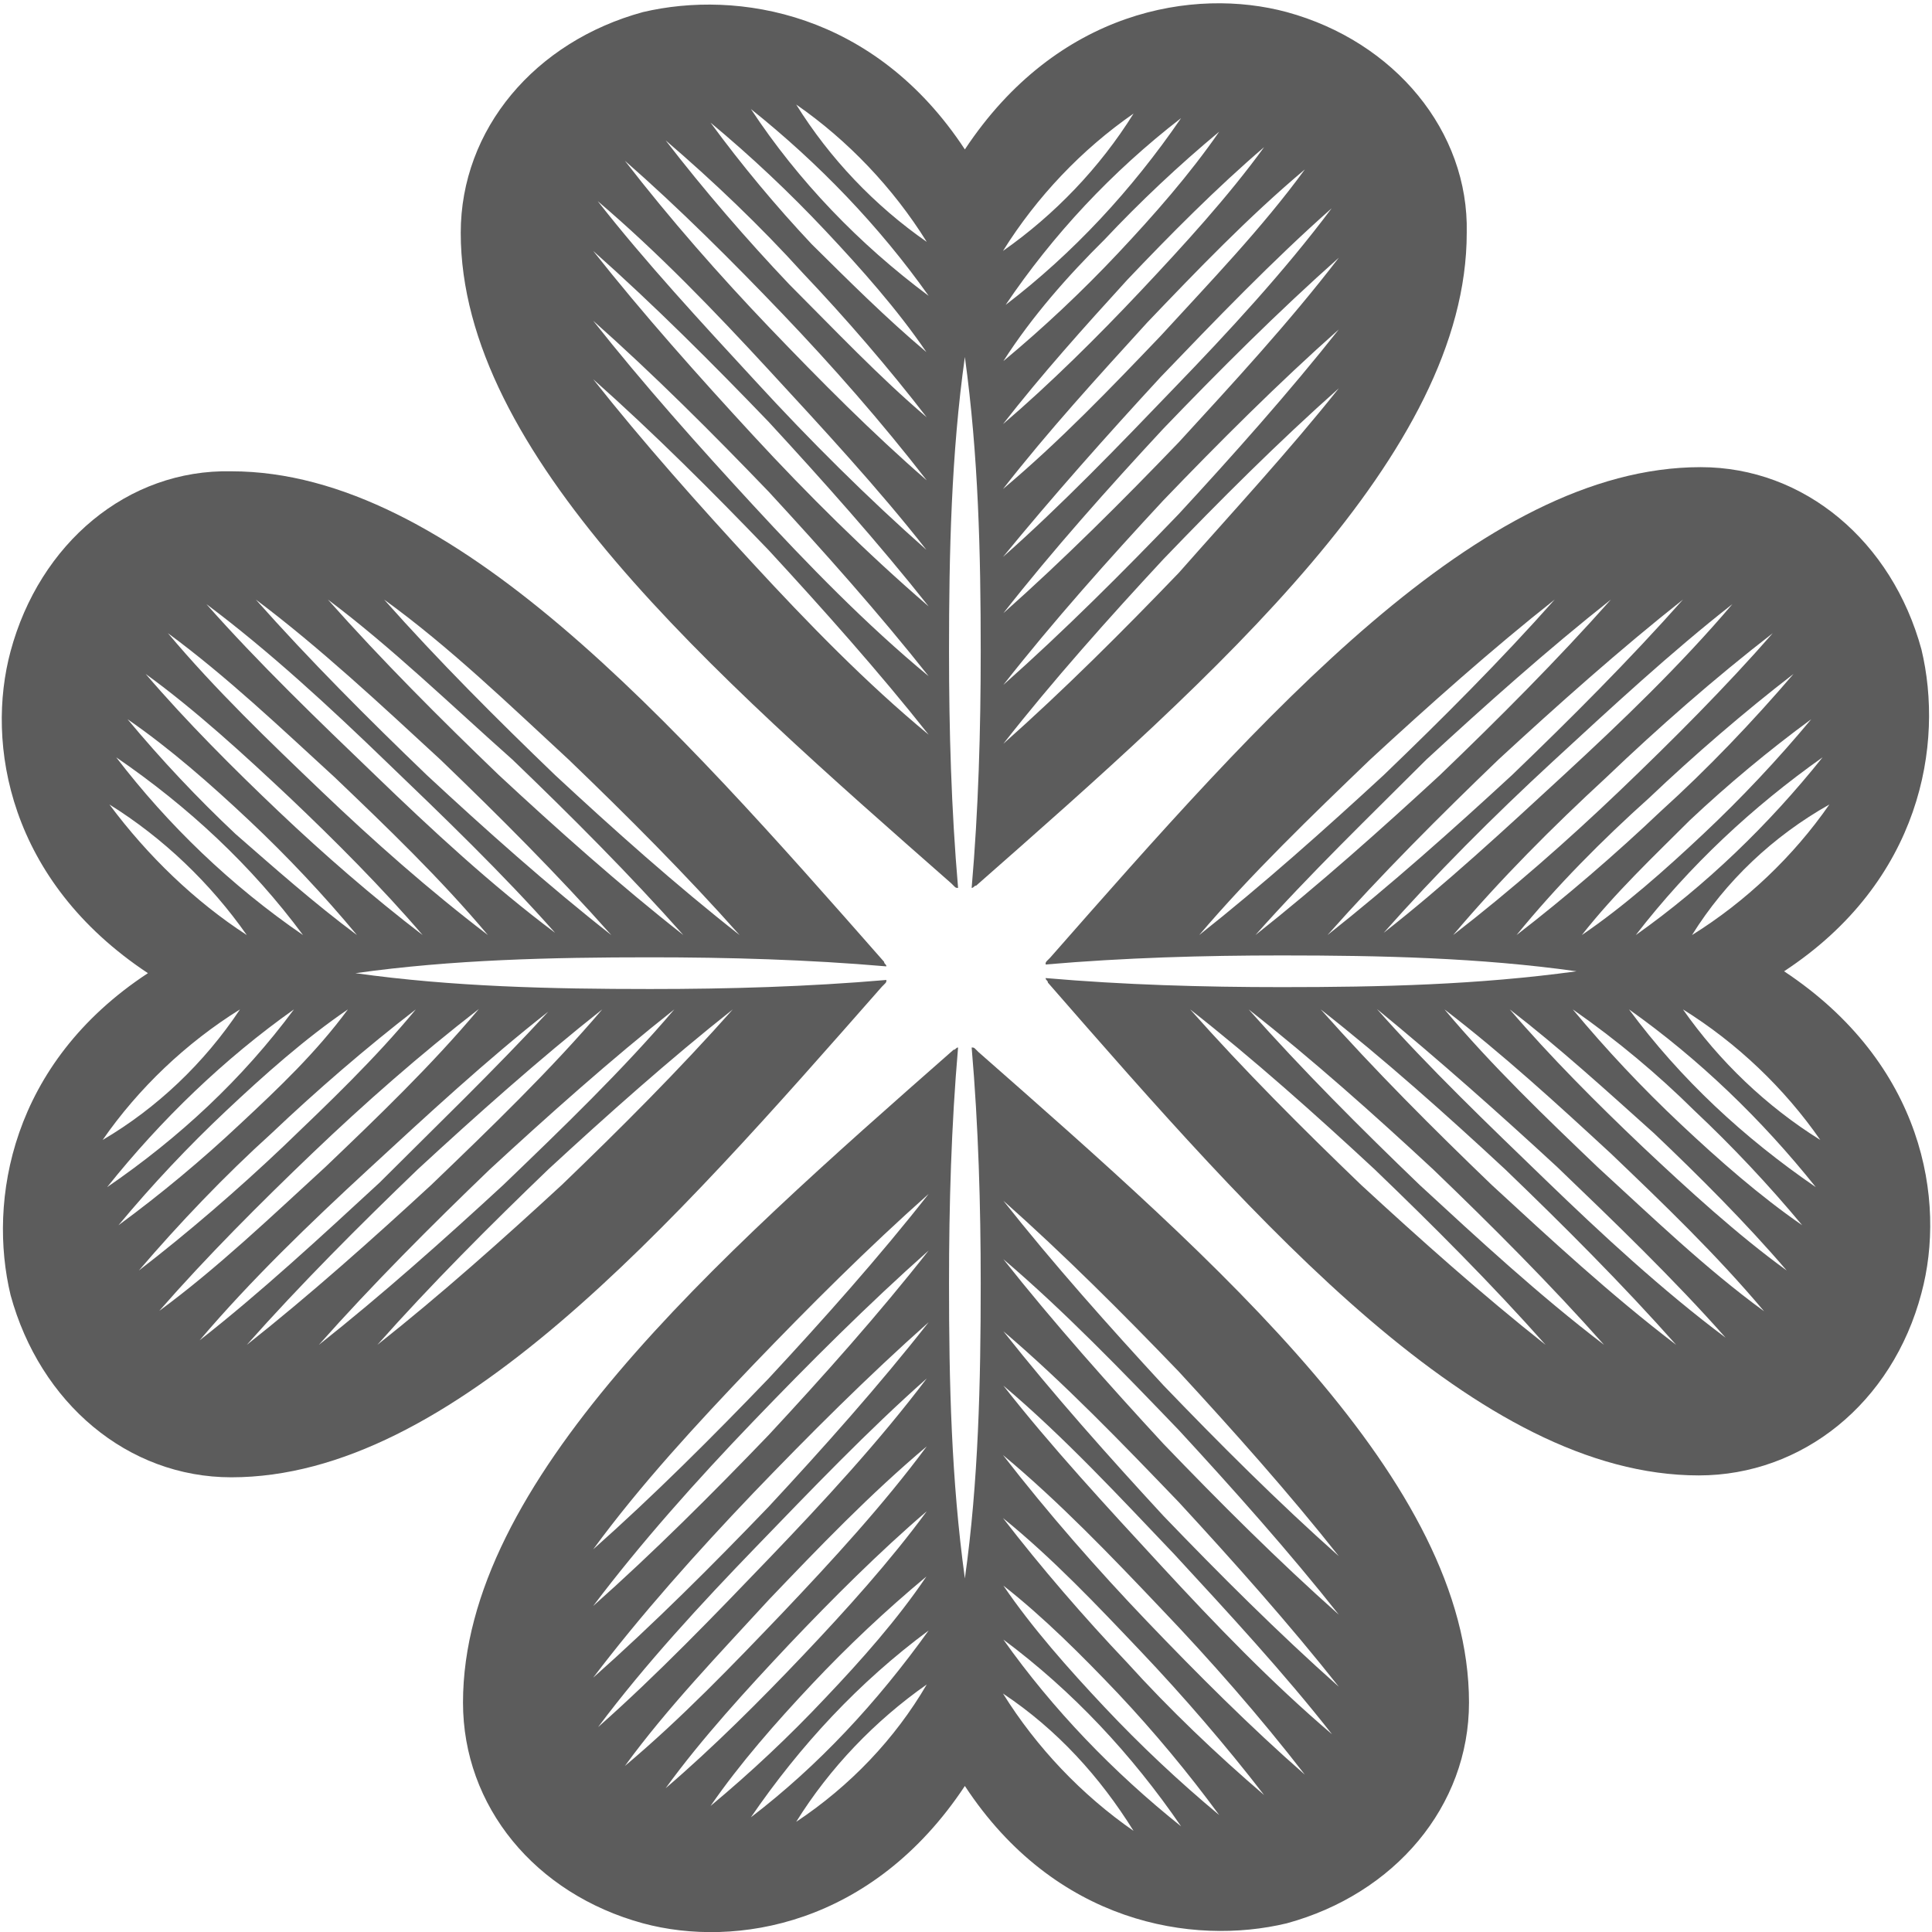
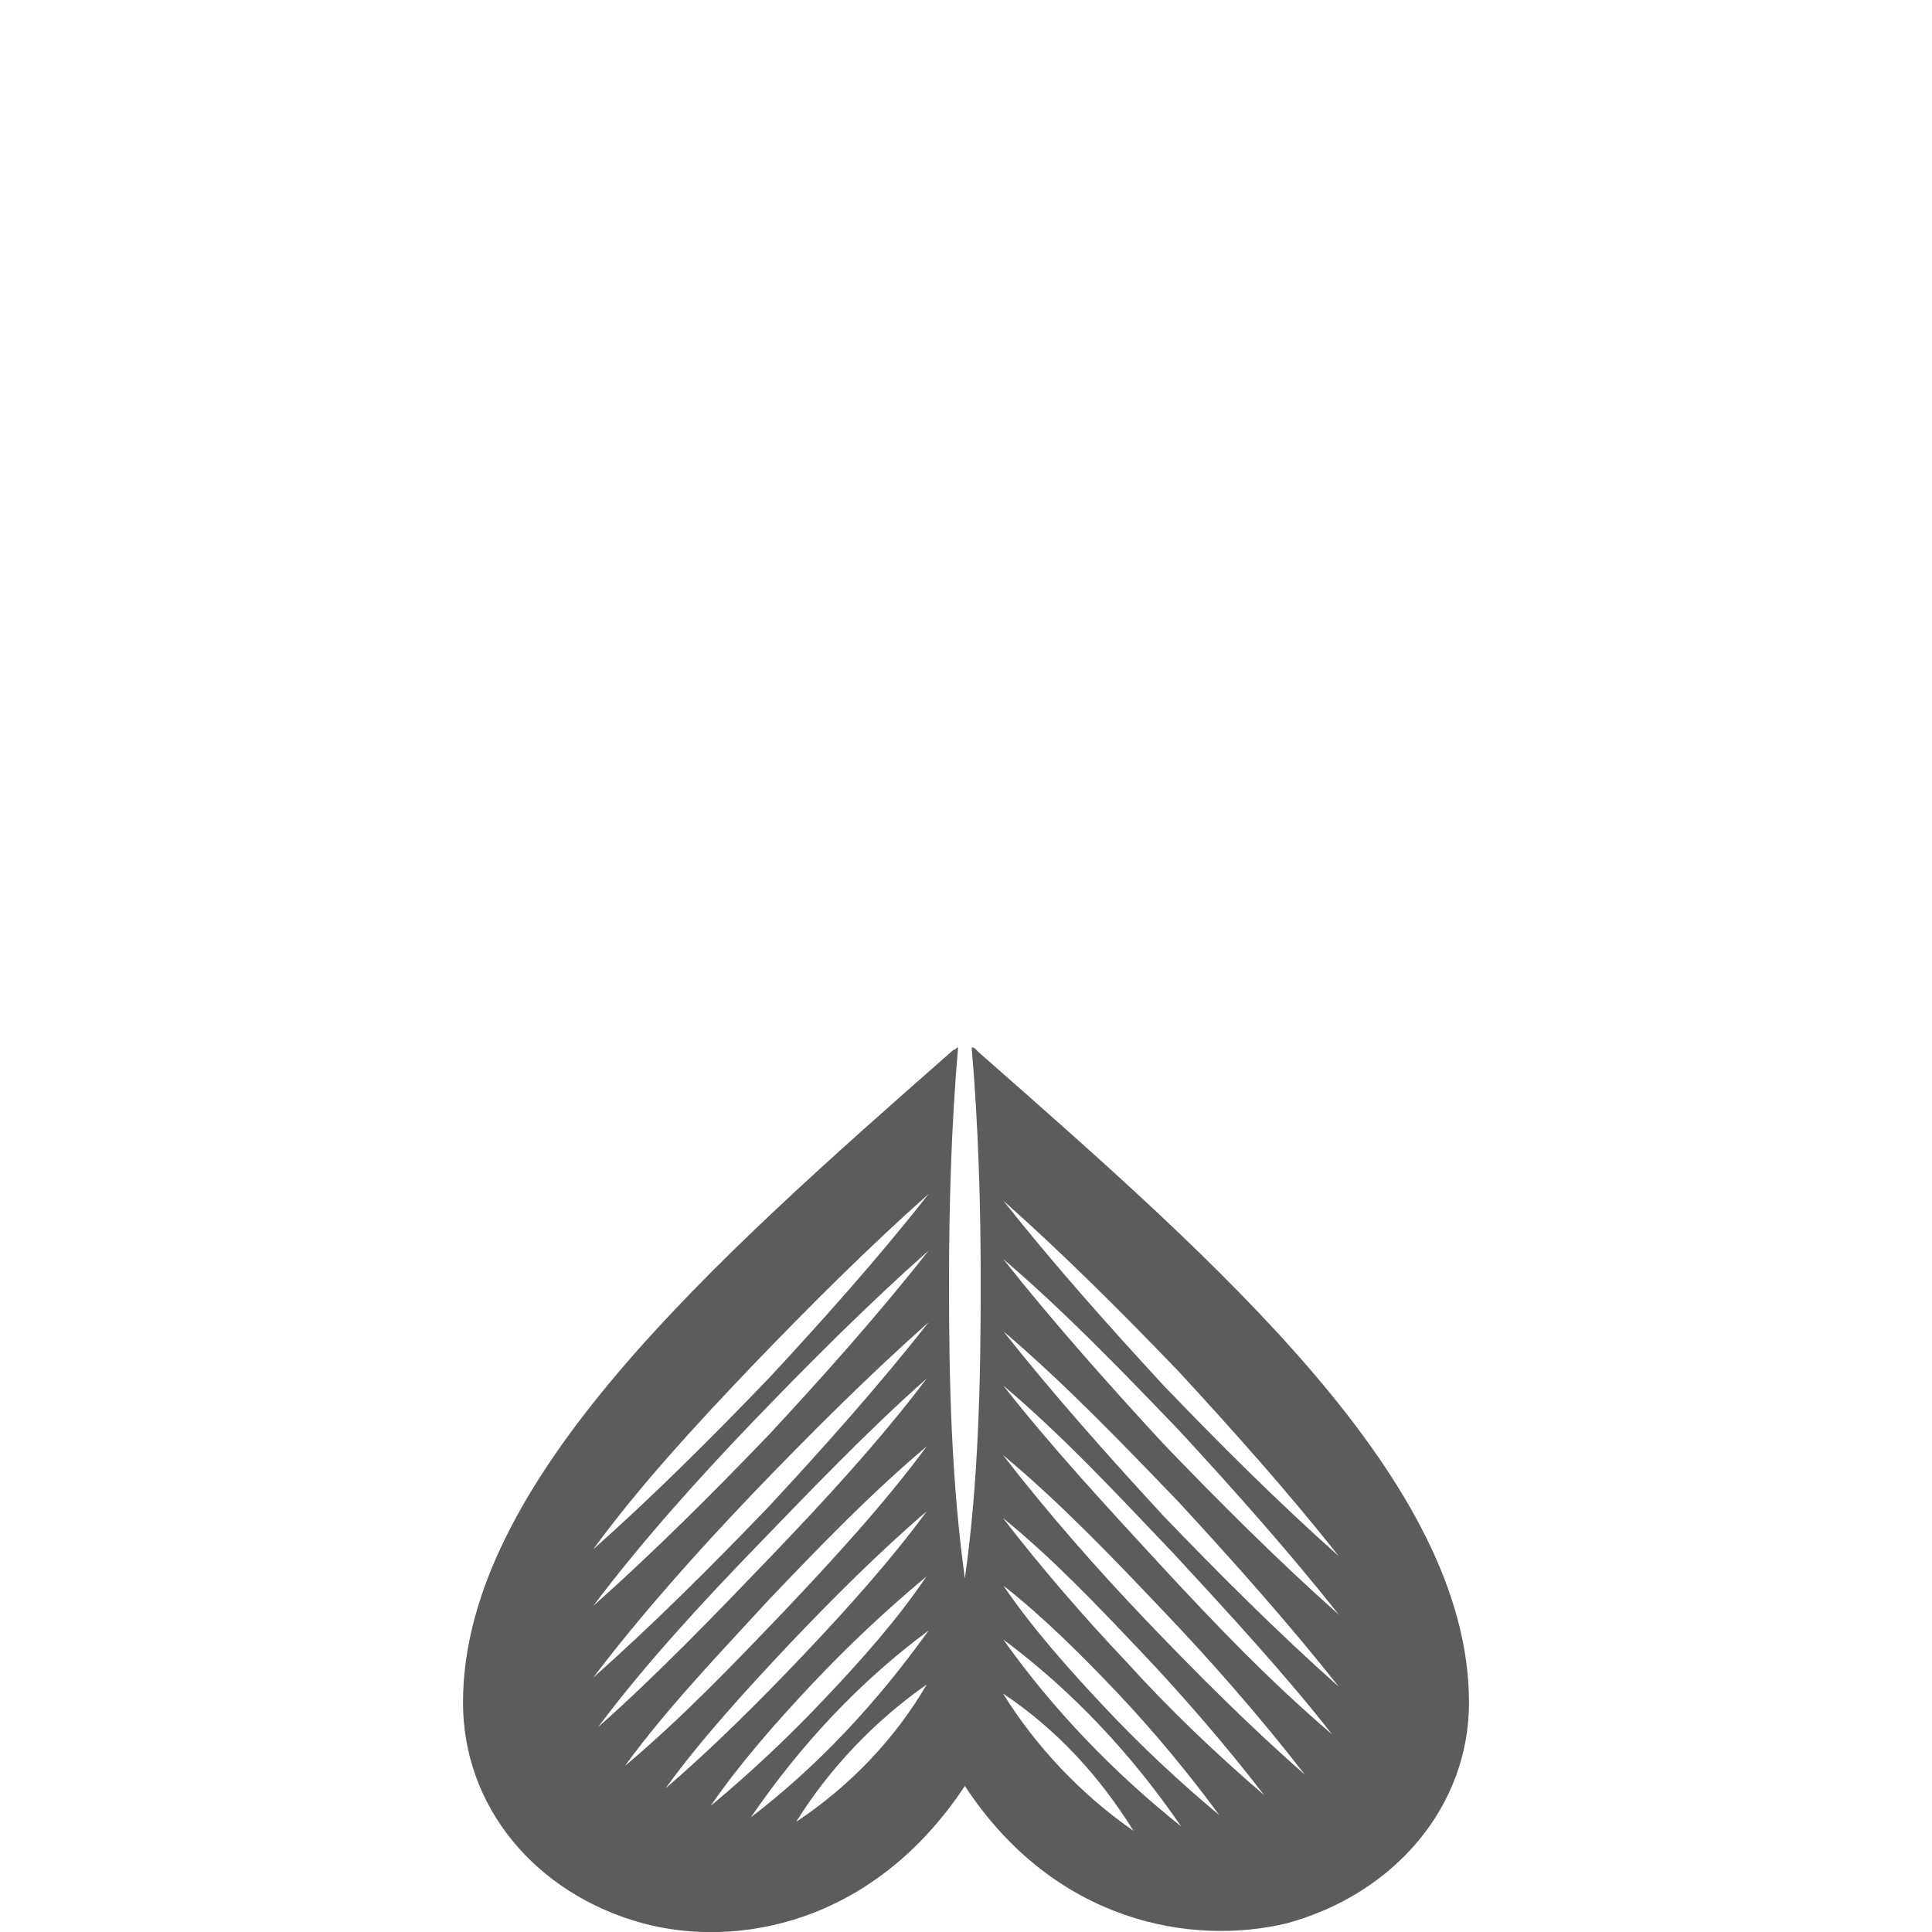
<svg xmlns="http://www.w3.org/2000/svg" id="Lager_1" x="0px" y="0px" viewBox="0 0 512 512" style="enable-background:new 0 0 512 512;" xml:space="preserve">
  <style type="text/css">	.st0{fill:#5C5C5C;}</style>
  <g>
    <g>
      <g>
-         <path class="st0" d="M341,3.2L341,3.2c-24.5-6.6-60.8-0.6-85.3,36.4C231.8,3.2,195.5-2.7,170.4,3.2c-28.6,7.8-48.3,31-48.3,58.5    c0,58.5,66.2,116.3,130,172.4l0.6,0.6c0.6,0.6,0.6,0.6,1.2,0.6c-1.8-20.9-2.4-41.8-2.4-62.6c0-26.2,0.6-52.5,4.2-78.1    c3.6,26.2,4.2,51.9,4.2,78.1c0,20.9-0.6,41.8-2.4,62.6c0.6,0,0.6-0.6,1.2-0.6c63.8-56.1,130-114.5,130-173    C389.3,34.8,369.6,11,341,3.2z M199.6,149.4c-14.3-15.5-29.2-32.2-42.4-48.9c16.1,14.3,31.6,29.8,46.5,45.3    c14.3,15.5,29.2,32.2,42.4,48.9C229.5,181,213.9,164.9,199.6,149.4z M199.6,133.9c-14.3-15.5-29.2-32.2-42.4-48.9    c16.1,14.3,31.6,29.8,46.5,45.3c14.3,15.5,29.2,32.2,42.4,48.9C229.5,165.5,213.9,149.4,199.6,133.9z M199.6,115.4    c-14.3-15.5-29.2-32.2-42.4-48.9c16.1,14.3,31.6,29.8,46.5,45.3c14.3,15.5,29.2,32.2,42.4,48.9    C229.5,146.4,213.9,130.9,199.6,115.4z M200.2,101c-14.3-15.5-29.2-31.6-41.8-47.7c16.1,13.7,31,29.2,45.3,44.7    c14.3,15.5,29.2,31.6,41.8,47.7C230.1,132.1,214.5,116.6,200.2,101z M203.8,86.7c-13.1-13.7-26.2-28.6-38.2-44.1    c14.3,12.5,28.6,26.8,41.8,40.6c13.1,13.7,26.2,28.6,38.2,44.1C231.2,114.8,217.5,101,203.8,86.7z M209.2,75.4    c-11.3-11.9-22.7-25.1-32.8-38.2c12.5,10.7,25.1,22.7,36.4,35.2c11.3,11.9,22.7,25.1,32.8,38.2C233,99.9,221.1,87.3,209.2,75.4z     M215.1,64.7c-9.5-10.1-18.5-20.9-26.8-32.2c10.7,8.9,20.9,18.5,30.4,28.6c9.5,10.1,19.1,20.9,26.8,32.2    C234.8,84.3,224.7,74.2,215.1,64.7z M199,28.9c17.9,14.3,34,31,47.1,49.5C227.7,64.7,211.6,48,199,28.9z M211,27.7    c13.7,9.5,25.7,22.1,34.6,36.4C231.8,54.5,219.9,42,211,27.7z M300.4,30.1c-8.9,14.3-20.9,26.8-34.6,36.4    C274.8,52.1,286.7,39.6,300.4,30.1z M313,31.3c-13.1,19.1-28.6,35.8-46.5,49.5C279,62.3,294.5,45.6,313,31.3z M292.7,63.5    c9.5-10.1,19.7-19.7,30.4-28.6c-7.8,11.3-17.3,22.1-26.8,32.2s-19.7,19.7-30.4,28.6C273.6,83.7,283.1,73,292.7,63.5z M298.7,74.2    C310,62.3,322.5,49.7,335,39c-9.5,13.1-21.5,26.2-32.8,38.2s-23.9,24.5-36.4,35.2C276,99.3,287.3,86.7,298.7,74.2z M304,85.5    c13.1-13.7,26.8-28,41.8-40.6c-11.3,15.5-25.1,29.8-38.2,44.1c-13.1,13.7-26.8,28-41.8,40.6C277.8,114.2,290.9,99.9,304,85.5z     M307.6,99.9c14.3-14.9,29.8-31,45.3-44.7c-12.5,16.7-27.4,32.8-41.8,47.7c-14.3,14.9-29.8,31-45.3,44.7    C279,131.5,293.3,115.4,307.6,99.9z M312.4,151.8c-14.9,15.5-30.4,31-46.5,45.3c13.1-16.7,28-33.4,42.4-48.9    c14.9-15.5,30.4-31,46.5-45.3C341.6,119.5,326.7,135.6,312.4,151.8z M312.4,136.2c-14.9,15.5-30.4,31-46.5,45.3    c13.1-16.7,28-33.4,42.4-48.9c14.9-15.5,30.4-31,46.5-45.3C341.6,104,326.7,120.7,312.4,136.2z M312.4,117.2    c-14.9,15.5-30.4,31-46.5,45.3c13.1-16.7,28-33.4,42.4-48.9c14.9-15.5,30.4-31,46.5-45.3C341.6,85.5,326.7,101.6,312.4,117.2z" />
-       </g>
+         </g>
      <g>
        <path class="st0" d="M170.4,509.7L170.4,509.7c24.5,6.6,60.8,0.6,85.3-36.4c23.9,36.4,60.3,42.4,85.3,36.4    c28.6-7.8,48.3-31,48.3-58.5c0-58.5-66.2-116.3-130-172.4l-0.6-0.6c-0.6-0.6-0.6-0.6-1.2-0.6c1.8,20.9,2.4,41.8,2.4,62.6    c0,26.2-0.6,52.5-4.2,78.1c-3.6-26.2-4.2-51.9-4.2-78.1c0-20.9,0.6-41.8,2.4-62.6c-0.6,0-0.6,0.6-1.2,0.6    c-63.8,56.1-130,114.5-130,173C122.7,478.7,141.8,501.9,170.4,509.7z M312.4,363.5c14.3,15.5,29.2,32.2,42.4,48.9    c-16.1-14.3-31.6-29.8-46.5-45.3c-14.3-15.5-29.2-32.2-42.4-48.9C282,332.5,297.5,348,312.4,363.5z M312.4,379    c14.3,15.5,29.2,32.2,42.4,48.9c-16.1-14.3-31.6-29.8-46.5-45.3c-14.3-15.5-29.2-32.2-42.4-48.9C282,347.4,297.5,363.5,312.4,379    z M312.4,398.1c14.3,15.5,29.2,32.2,42.4,48.9c-16.1-14.3-31.6-29.8-46.5-45.3c-14.3-15.5-29.2-32.2-42.4-48.9    C282,366.5,297.5,382.6,312.4,398.1z M311.2,411.9c14.3,15.5,29.2,31.6,41.8,47.7c-16.1-13.7-31-29.2-45.3-44.7    s-29.2-31.6-41.8-47.7C282,380.8,296.9,396.9,311.2,411.9z M307.6,426.2c13.1,13.7,26.2,28.6,38.2,44.1    c-14.3-12.5-28.6-26.8-41.8-40.6c-13.1-13.7-26.2-28.6-38.2-44.1C280.8,398.1,294.5,412.4,307.6,426.2z M302.2,437.5    c11.3,11.9,22.7,25.1,32.8,38.2c-12.5-10.7-25.1-22.7-36.4-35.2c-11.3-11.9-22.7-25.1-32.8-38.2C279,413,290.9,425.6,302.2,437.5    z M296.3,448.8c9.5,10.1,18.5,20.9,26.8,32.2c-10.7-8.9-20.9-18.5-30.4-28.6c-9.5-10.1-19.1-20.9-26.8-32.2    C276.6,428.6,286.7,438.7,296.3,448.8z M313,484c-17.9-14.3-34-31-47.1-49.5C284.3,448.2,299.9,464.9,313,484z M300.4,485.2    c-13.7-9.5-25.7-22.1-34.6-36.4C280.2,458.4,291.5,470.9,300.4,485.2z M211,482.8c8.9-14.3,20.9-26.8,34.6-36.4    C237.2,460.8,225.3,473.3,211,482.8z M199,481.6c13.1-19.1,28.6-35.8,47.1-49.5C232.4,451.2,216.9,467.9,199,481.6z M218.7,450    c-9.5,10.1-19.7,19.7-30.4,28.6c7.8-11.3,17.3-22.1,26.8-32.2c9.5-10.1,19.7-19.7,30.4-28.6C237.8,429.2,228.3,439.9,218.7,450z     M212.8,438.7c-11.3,11.9-23.9,24.5-36.4,35.2c9.5-13.1,21.5-26.2,32.8-38.2c11.3-11.9,23.9-24.5,36.4-35.2    C236,413.6,224.1,426.8,212.8,438.7z M207.4,427.4c-13.1,13.7-26.8,28-41.8,40.6c11.3-15.5,25.1-29.8,38.2-44.1    c13.1-13.7,26.8-28,41.8-40.6C234.2,398.7,220.5,413.6,207.4,427.4z M203.8,413c-14.3,14.9-29.8,31-45.3,44.7    c12.5-16.7,27.4-32.8,41.8-47.7s29.8-31,45.3-44.7C233,382,218.1,398.1,203.8,413z M199.6,361.7c14.9-15.5,30.4-31,46.5-45.3    c-13.1,16.7-28,33.4-42.4,48.9c-14.9,15.5-30.4,31-46.5,45.3C169.8,393.4,184.7,377.3,199.6,361.7z M199.6,376.7    c14.9-15.5,30.4-31,46.5-45.3c-13.1,16.7-28,33.4-42.4,48.9c-14.9,15.5-30.4,31-46.5,45.3C169.8,408.9,184.7,392.2,199.6,376.7z     M199.6,395.7c14.9-15.5,30.4-31,46.5-45.3c-13.1,16.7-28,33.4-42.4,48.9c-14.9,15.5-30.4,31-46.5,45.3    C169.8,428,184.7,411.3,199.6,395.7z" />
      </g>
      <g>
-         <path class="st0" d="M2.8,172.6L2.8,172.6c-6.6,24.5-0.6,60.8,36.4,85.3C2.8,281.8-3.2,318.2,2.8,343.2    c7.8,28.6,31,48.3,58.5,48.3c58.5,0,116.3-66.2,172.4-130l0.6-0.6c0.6-0.6,0.6-0.6,0.6-1.2c-20.9,1.8-41.8,2.4-62.6,2.4    c-26.2,0-52.5-0.6-78.1-4.2c25.7-3.6,51.9-4.2,78.1-4.2c20.9,0,41.8,0.6,62.6,2.4c0-0.6-0.6-0.6-0.6-1.2    c-56.1-63.8-114.5-130-173-130C33.8,124.3,10.5,144,2.8,172.6z M148.9,314c-15.5,14.3-32.2,29.2-48.9,42.4    c14.3-16.1,29.8-31.6,45.3-46.5c15.5-14.3,32.2-29.2,48.9-42.4C179.9,283.6,164.4,299.1,148.9,314z M133.4,314    c-15.5,14.3-32.2,29.2-48.9,42.4c14.3-16.1,29.8-31.6,45.3-46.5c15.5-14.3,32.2-29.2,48.9-42.4C165,283.6,148.9,299.1,133.4,314z     M114.3,314c-15.5,14.3-32.2,29.2-48.9,42.4c14.3-16.1,29.8-31.6,45.3-46.5c15.5-14.3,32.2-29.2,48.9-42.4    C145.9,283.6,129.8,299.1,114.3,314z M100.6,313.4c-15.5,14.3-31.6,29.2-47.7,41.8c13.7-16.1,29.2-31,44.7-45.3    c15.5-14.3,31.6-29.2,47.7-41.8C131,283.6,115.5,298.5,100.6,313.4z M86.3,309.2c-14.3,13.1-28.6,26.8-44.1,38.2    c12.5-14.3,26.8-28.6,40.6-41.8s28.6-26.2,44.1-38.2C114.3,282.4,100,296.1,86.3,309.2z M75,303.9    c-11.9,11.3-25.1,22.7-38.2,32.8c10.7-12.5,22.7-25.1,35.2-36.4c11.9-11.3,25.1-22.7,38.2-32.8C99.4,280.6,86.9,292.5,75,303.9z     M63.6,297.9c-10.1,9.5-20.9,18.5-32.2,26.8c8.9-10.7,18.5-20.9,28.6-30.4c10.1-9.5,20.9-19.1,32.2-26.8    C83.9,278.8,73.8,288.4,63.6,297.9z M28.4,314.6c14.3-17.9,31-34,49.5-47.1C64.2,286,47.5,301.5,28.4,314.6z M27.2,302.1    c9.5-13.7,22.1-25.7,36.4-34.6C54.1,281.8,41.5,293.7,27.2,302.1z M29,213.2c14.3,8.9,26.8,20.9,36.4,34.6    C51.7,238.9,39.2,226.9,29,213.2z M30.8,200.7c19.1,13.1,35.8,28.6,49.5,47.1C61.2,234.7,44.5,218.6,30.8,200.7z M62.4,221    c-10.1-9.5-19.7-19.7-28.6-30.4c11.3,7.8,22.1,17.3,32.2,26.8c10.1,9.5,19.7,19.7,28.6,30.4C83.3,239.4,72.6,229.9,62.4,221z     M73.8,215c-11.9-11.3-24.5-23.9-35.2-36.4c13.1,9.5,26.2,21.5,38.2,32.8c11.9,11.3,24.5,23.9,35.2,36.4    C98.8,237.7,85.7,226.3,73.8,215z M85.1,209.6c-13.7-13.1-28-26.8-40.6-41.8C60,179.2,74.4,192.9,88.7,206    c13.7,13.1,28,26.8,40.6,41.8C113.7,235.9,98.8,222.7,85.1,209.6z M99.4,205.4c-14.9-14.3-31-29.8-44.7-45.3    c16.7,12.5,32.8,27.4,47.7,41.8c14.9,14.3,31,29.8,44.7,45.3C130.4,234.7,114.3,219.8,99.4,205.4z M150.7,201.3    c15.5,14.9,31,30.4,45.3,46.5c-16.7-13.1-33.4-28-48.9-42.4c-15.5-14.9-31-30.4-45.3-46.5C119.1,171.4,135.2,187,150.7,201.3z     M135.8,201.3c15.5,14.9,31,30.4,45.3,46.5c-16.7-13.1-33.4-28-48.9-42.4c-15.5-14.9-31-30.4-45.3-46.5    C103.6,171.4,119.7,187,135.8,201.3z M116.7,201.3c15.5,14.9,31,30.4,45.3,46.5c-16.7-13.1-33.4-28-48.9-42.4    c-15.5-14.9-31-30.4-45.3-46.5C84.5,171.4,101.2,187,116.7,201.3z" />
-       </g>
+         </g>
      <g>
-         <path class="st0" d="M509.2,342.7L509.2,342.7c6.6-24.5,0.6-60.8-36.4-85.3c36.4-23.9,42.4-60.3,36.4-85.3    c-7.8-28.6-31-48.3-58.5-48.3c-58.5,0-116.3,66.2-172.4,130l-0.6,0.6c-0.6,0.6-0.6,0.6-0.6,1.2c20.9-1.8,41.8-2.4,62.6-2.4    c26.2,0,52.5,0.6,78.1,4.2c-26.2,3.6-51.9,4.2-78.1,4.2c-20.9,0-41.8-0.6-62.6-2.4c0,0.6,0.6,0.6,0.6,1.2    C333.9,324.8,391.7,391,450.2,391C477.6,391,501.5,371.9,509.2,342.7z M363.1,201.3c15.5-14.3,32.2-29.2,48.9-42.4    c-14.3,16.1-29.8,31.6-45.3,46.5c-15.5,14.3-32.2,29.2-48.9,42.4C331.5,231.7,347.6,216.2,363.1,201.3z M378,201.3    c15.5-14.3,32.2-29.2,48.9-42.4c-14.3,16.1-29.8,31.6-45.3,46.5c-15.5,14.3-32.2,29.2-48.9,42.4C347,231.7,363.1,216.2,378,201.3    z M397.1,201.3c15.5-14.3,32.2-29.2,48.9-42.4c-14.3,16.1-29.8,31.6-45.3,46.5c-15.5,14.3-32.2,29.2-48.9,42.4    C366.1,231.7,381.6,216.2,397.1,201.3z M411.4,201.9c15.5-14.3,31.6-29.2,47.7-41.8c-13.7,16.1-29.2,31-44.7,45.3    c-15.5,14.3-31.6,29.2-47.7,41.8C380.4,231.7,395.9,216.2,411.4,201.9z M425.7,206c13.7-13.1,28.6-26.2,44.1-38.2    c-12.5,14.3-26.8,28.6-40.6,41.8c-13.7,13.1-28.6,26.2-44.1,38.2C397.7,232.9,411.4,219.2,425.7,206z M437.1,211.4    c11.9-11.3,25.1-22.7,38.2-32.8c-10.7,12.5-22.7,25.1-35.2,36.4c-11.9,11.3-25.1,22.7-38.2,32.8    C412.6,234.7,424.5,222.7,437.1,211.4z M447.8,217.4c10.1-9.5,20.9-18.5,32.2-26.8c-8.9,10.7-18.5,20.9-28.6,30.4    c-10.1,9.5-20.9,19.1-32.2,26.8C428.1,236.5,438.3,226.9,447.8,217.4z M483,200.7c-14.3,17.9-31,34-49.5,47.1    C447.8,229.3,464.5,213.8,483,200.7z M484.8,213.2c-9.5,13.7-22.1,25.7-36.4,34.6C457.3,233.5,469.9,221.6,484.8,213.2z     M482.4,302.1c-14.3-8.9-26.8-20.9-36.4-34.6C460.3,276.4,472.9,288.4,482.4,302.1z M481.2,314.6c-19.1-13.1-35.8-28.6-49.5-47.1    C450.2,280.6,466.9,296.7,481.2,314.6z M449,294.3c10.1,9.5,19.7,19.7,28.6,30.4c-11.3-7.8-22.1-17.3-32.2-26.8    c-10.1-9.5-19.7-19.7-28.6-30.4C428.7,275.8,439.4,284.8,449,294.3z M438.3,300.3c11.9,11.3,24.5,23.9,35.2,36.4    c-13.1-9.5-26.2-21.5-38.2-32.8c-11.9-11.3-24.5-23.9-35.2-36.4C413.2,277.6,425.7,289,438.3,300.3z M426.9,305.7    c13.7,13.1,28,26.8,40.6,41.8c-15.5-11.3-29.8-25.1-44.1-38.2c-13.7-13.1-28-26.8-40.6-41.8C398.3,279.4,412.6,292.5,426.9,305.7    z M412.6,309.2c14.9,14.3,31,29.8,44.7,45.3c-16.7-12.5-32.8-27.4-47.7-41.8s-31-29.8-44.7-45.3    C381,280.6,397.1,294.9,412.6,309.2z M360.7,314c-15.5-14.9-31-30.4-45.3-46.5c16.7,13.1,33.4,28,48.9,42.4    c15.5,14.9,31,30.4,45.3,46.5C392.9,343.2,376.2,328.3,360.7,314z M376.2,314c-15.5-14.9-31-30.4-45.3-46.5    c16.7,13.1,33.4,28,48.9,42.4c15.5,14.9,31,30.4,45.3,46.5C407.8,343.2,391.7,328.3,376.2,314z M395.3,314    c-15.5-14.9-31-30.4-45.3-46.5c16.7,13.1,33.4,28,48.9,42.4c15.5,14.9,31,30.4,45.3,46.5C426.9,343.2,410.8,328.3,395.3,314z" />
-       </g>
+         </g>
    </g>
  </g>
</svg>